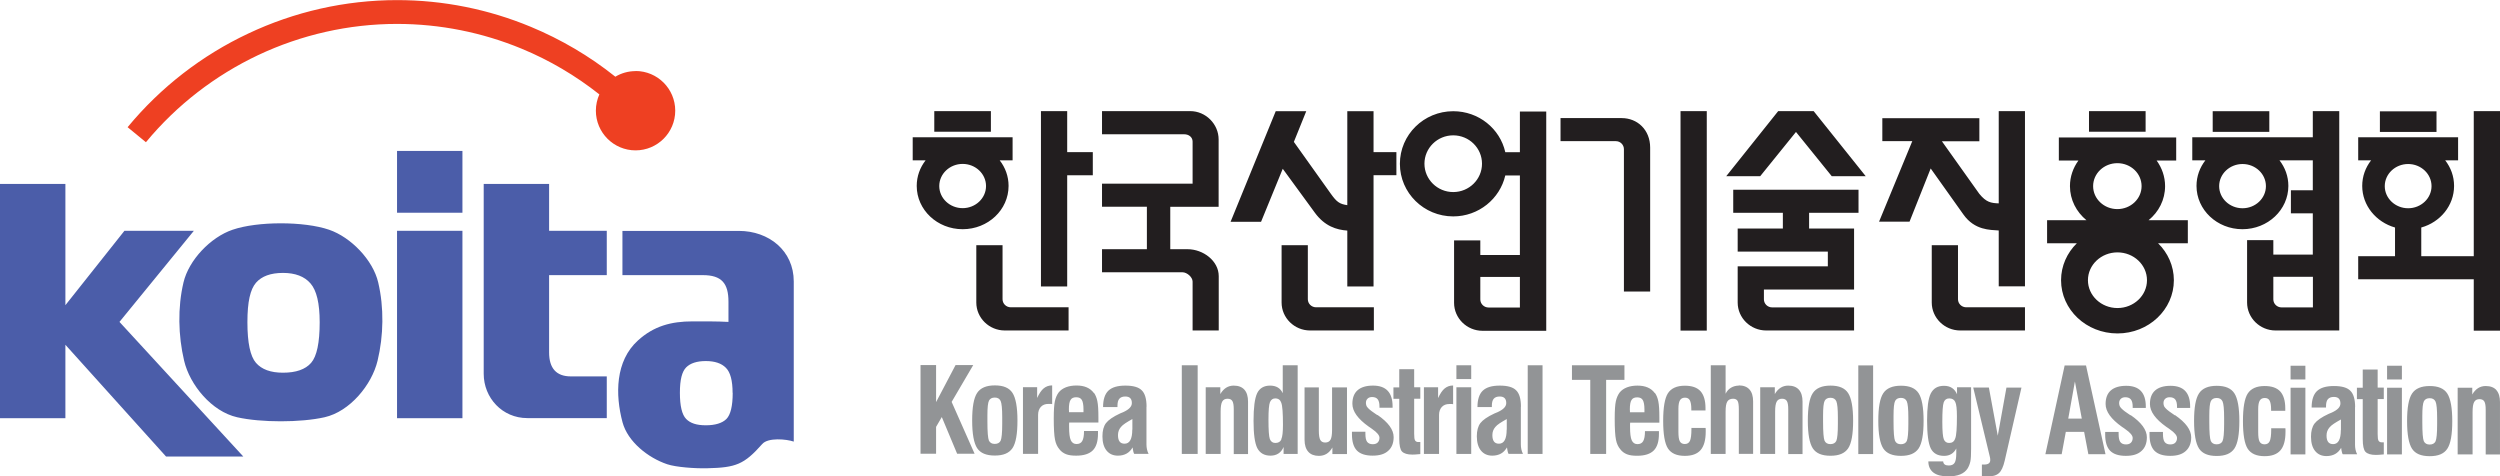
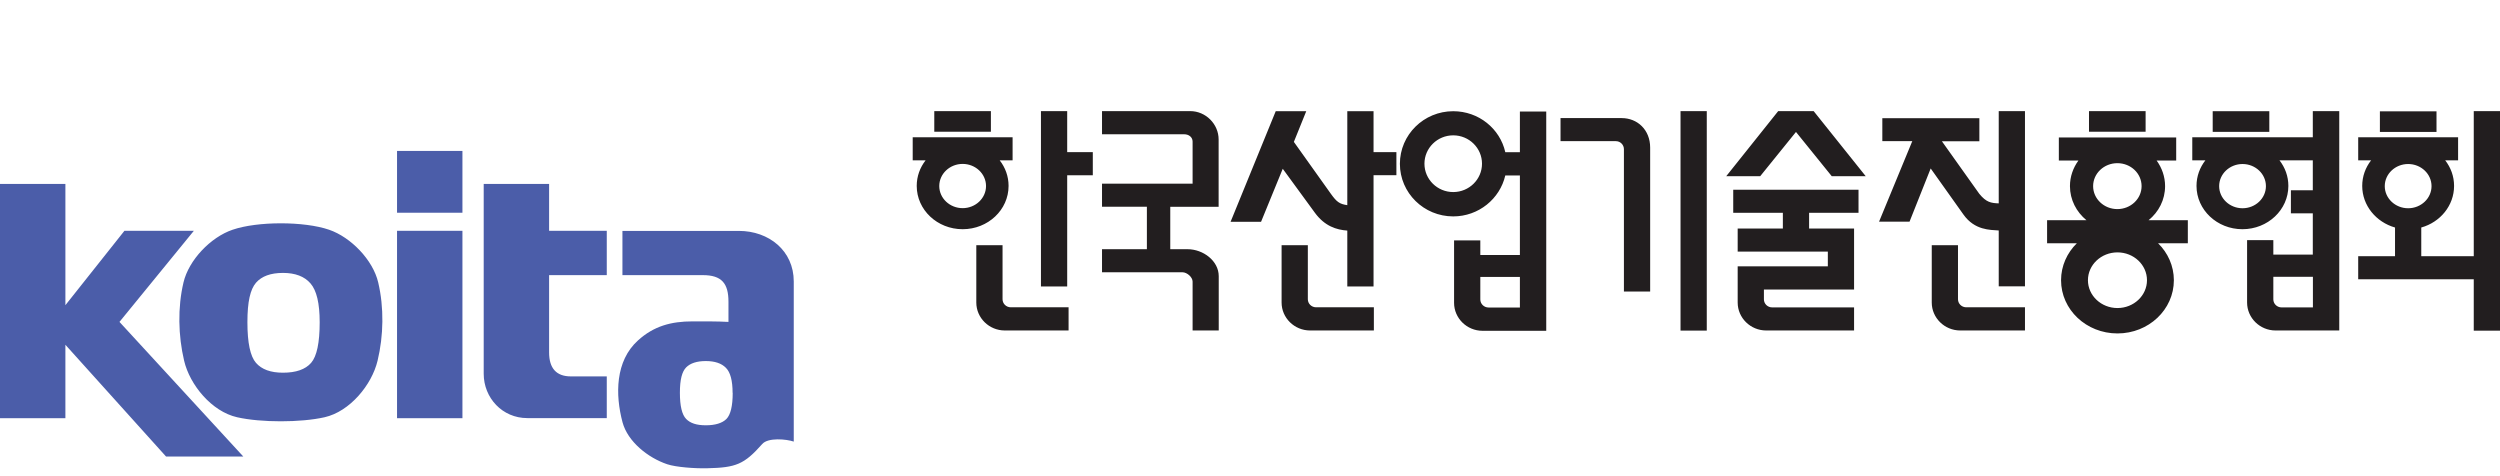
<svg xmlns="http://www.w3.org/2000/svg" id="_레이어_2" viewBox="0 0 236.25 45">
  <defs>
    <style>.cls-1{fill:#221e1f;}.cls-1,.cls-2{fill-rule:evenodd;}.cls-3{fill:#929496;}.cls-4{fill:#4b5da9;}.cls-2{fill:#ee4022;}</style>
  </defs>
  <g id="_레이어_1-2">
    <g>
      <path class="cls-4" d="M69.24,37.12c0,1.25-.2,2.07-.59,2.47-.4,.4-1.07,.6-1.95,.6s-1.47-.2-1.86-.6c-.39-.4-.59-1.22-.59-2.47s.2-2,.59-2.4c.4-.4,1.02-.6,1.86-.6s1.48,.21,1.9,.64c.42,.42,.63,1.21,.63,2.36h0Zm-10.43-11.12h7.61c1.78,0,2.42,.78,2.42,2.51v1.91c-1.13-.06-2.27-.05-3.4-.05-2.01,0-3.65,.44-5.15,1.8-2.15,1.94-2.16,5.12-1.46,7.74,.49,1.82,2.4,3.35,4.22,3.96,.83,.28,2.64,.41,3.78,.38,2.72-.06,3.49-.36,5.2-2.29,.55-.63,2.27-.47,2.98-.23v-15.13c0-2.91-2.35-4.78-5.19-4.78h-11v4.19h0Zm-15.11,13.52h-6.18V21.81h6.18v17.7h0Zm-20.71,3.62h-7.3l-9.51-10.56v6.94H0V17.38H6.18v11.46l5.58-7.03h6.56l-7.03,8.61,11.7,12.72h0Zm20.71-23.04h-6.18v-5.84h6.18v5.84h0Zm13.64,19.41h-7.51c-2.36,0-4.12-1.91-4.12-4.19V17.38h6.18v4.43h5.45v4.19h-5.45v7.3c0,1.51,.69,2.27,2.06,2.27h3.39v3.95h0Zm-34.93-.08c2.24,.51,6.01,.51,8.26,0,2.39-.54,4.46-3.05,5.01-5.34,.57-2.37,.62-5.03,.06-7.4-.49-2.11-2.57-4.27-4.64-4.98-2.36-.81-6.76-.81-9.12,0-2.07,.7-4.14,2.86-4.64,4.98-.56,2.37-.5,5.03,.06,7.4,.54,2.29,2.61,4.8,5.01,5.34h0Zm7.8-8.98c0,1.94-.27,3.22-.81,3.84-.54,.62-1.43,.93-2.66,.93-1.16,0-2.01-.31-2.55-.93-.54-.62-.81-1.9-.81-3.84s.27-3.1,.81-3.73c.54-.62,1.39-.93,2.55-.93s2.03,.33,2.6,.99c.58,.66,.87,1.88,.87,3.67Z" />
-       <path class="cls-2" d="M60.06,6.71c2.07,0,3.75,1.68,3.75,3.75s-1.68,3.75-3.75,3.75-3.75-1.68-3.75-3.75c0-.55,.12-1.07,.33-1.54-2.25-1.78-4.73-3.24-7.35-4.32-3.7-1.53-7.7-2.34-11.77-2.34-4.58,0-9.05,1.03-13.11,2.94-4.06,1.92-7.71,4.72-10.62,8.24l-1.73-1.42c3.13-3.79,7.04-6.8,11.4-8.85,4.36-2.06,9.16-3.16,14.07-3.16,4.36,0,8.65,.87,12.62,2.52,2.87,1.19,5.56,2.77,8,4.72,.56-.34,1.22-.53,1.92-.53Z" />
      <path class="cls-1" d="M147.48,11.16h5.77c1.48,0,2.69,1.1,2.69,2.79v13.6h-2.48s0-13.45,0-13.45c0-.42-.34-.76-.76-.76h-5.23v-2.18h0Zm-43.35-.66h8.34c1.48,0,2.69,1.23,2.69,2.68v6.36h-4.57v4.01h1.63c1.48,0,2.95,1.1,2.95,2.55v5.13h-2.47v-4.62c0-.42-.53-.88-.96-.88h-7.6v-2.18h4.24v-4.01h-4.24v-2.18h8.56v-3.98c0-.42-.36-.69-.79-.69h-7.77v-2.19h0Zm87.22,20.73h-6.11c-1.48,0-2.69-1.19-2.69-2.64v-5.42h2.48v5.11c0,.42,.35,.76,.78,.76h5.55v2.18h0Zm-16.14,0h-8.31c-1.48,0-2.69-1.19-2.69-2.64v-3.42h8.52v-1.39h-8.52v-2.18h4.27v-1.49h-4.69v-2.18h11.84v2.18h-4.67v1.49h4.25v5.76h-8.52v.93c0,.42,.35,.76,.78,.76h7.74v2.18h0Zm-45.39,0h-6.02c-1.48,0-2.69-1.19-2.69-2.64v-5.42h2.48v5.11c0,.42,.35,.76,.78,.76h5.46v2.18h0Zm-28.85,0h-6.02c-1.48,0-2.69-1.19-2.69-2.64v-5.42h2.48v5.11c0,.42,.35,.76,.78,.76h5.46v2.18h0ZM168.04,10.5l-4.91,6.15h3.21l3.38-4.18,3.38,4.18h3.21l-4.92-6.15h-3.34Zm-9.23,0V31.24h2.48V10.5h-2.48Zm-70.52,0h5.35v1.95h-5.35v-1.95h0Zm12.56,0h-2.48V27.07h2.48v-10.51h2.42v-2.18h-2.42v-3.87h0Zm-14.6,2.47h9.44v2.18h-1.22c.53,.68,.84,1.51,.84,2.42,0,2.26-1.94,4.09-4.34,4.09s-4.34-1.83-4.34-4.09c0-.91,.31-1.74,.84-2.42h-1.22v-2.18h0Zm4.72,2.52c-1.22,0-2.21,.94-2.21,2.09s.99,2.09,2.21,2.09,2.21-.94,2.21-2.09-.99-2.09-2.21-2.09h0Zm55.16-4.95h-2.5v3.84h-1.38c-.5-2.22-2.51-3.87-4.92-3.87-2.78,0-5.04,2.22-5.04,4.97s2.26,4.97,5.04,4.97c2.4,0,4.41-1.66,4.92-3.87h1.38v7.52h-3.74v-1.38h-2.48v5.9c0,1.45,1.21,2.64,2.69,2.64h6.02V10.53h0Zm-2.5,15.62v2.9h-2.96c-.43,0-.78-.34-.78-.76v-2.13h3.74Zm-6.3-13.37c1.5,0,2.72,1.2,2.72,2.68s-1.22,2.68-2.72,2.68-2.72-1.2-2.72-2.68,1.22-2.68,2.72-2.68h0Zm71.77-2.28h5.35v1.95h-5.35v-1.95h0Zm-9.01,4.91c1.27,0,2.29,.97,2.29,2.17s-1.03,2.17-2.29,2.17-2.29-.97-2.29-2.17,1.03-2.17,2.29-2.17h0Zm11.83,.08c1.22,0,2.21,.94,2.21,2.09s-.99,2.09-2.21,2.09-2.21-.94-2.21-2.09,.99-2.09,2.21-2.09h0Zm15.65,0c1.22,0,2.21,.94,2.21,2.09s-.99,2.09-2.21,2.09-2.21-.94-2.21-2.09,.99-2.09,2.21-2.09h0Zm6.2,15.75h2.48V10.5h-2.48v13.71h-4.96v-2.71c1.79-.5,3.1-2.07,3.1-3.93,0-.91-.31-1.74-.84-2.42h1.22v-2.18h-9.44v2.18h1.22c-.53,.68-.84,1.51-.84,2.42,0,1.85,1.31,3.42,3.1,3.93v2.71h-3.48v2.18h10.92v4.84h0Zm-8.87-20.73h5.35v1.95h-5.35v-1.95h0Zm-31.45,10.29v2.18h2.81c-.92,.9-1.49,2.14-1.49,3.49,0,2.78,2.38,5.03,5.33,5.03s5.33-2.25,5.33-5.03c0-1.35-.57-2.59-1.49-3.49h2.81v-2.18h-3.71c.96-.78,1.56-1.93,1.56-3.22,0-.9-.3-1.73-.8-2.42h1.85v-2.18h-11.09v2.18h1.85c-.5,.69-.8,1.52-.8,2.42,0,1.29,.61,2.44,1.56,3.22h-3.71Zm6.65,3.04c1.54,0,2.79,1.18,2.79,2.63s-1.25,2.63-2.79,2.63-2.79-1.18-2.79-2.63,1.25-2.63,2.79-2.63h0ZM120.56,10.5l-4.27,10.46h2.88l2.05-5.01,3.04,4.16c.93,1.27,2.05,1.61,3.06,1.68v5.28h2.48v-10.51h2.16v-2.18h-2.16v-3.87h-2.48v8.88c-.75-.11-1.01-.32-1.55-1.07l-3.5-4.91,1.17-2.9h-2.88Zm94.27,13.57v-1.38h-2.48v5.9c0,1.45,1.21,2.64,2.69,2.64h6.02V10.5h-2.5v2.47h-11.39v2.18h1.24c-.53,.68-.84,1.51-.84,2.42,0,2.26,1.94,4.09,4.34,4.09s4.34-1.83,4.34-4.09c0-.91-.31-1.74-.84-2.42h3.15v2.83h-2.07v2.18h2.07v3.9h-3.74Zm3.74,2.08v2.9h-2.96c-.43,0-.78-.34-.78-.76v-2.13h3.74Zm-40.69-14.99v2.18h2.83l-3.14,7.61h2.88l2-5.03,3.1,4.36c1.06,1.49,2.52,1.44,3.33,1.5v5.28h2.48V10.5h-2.48v8.72c-.74-.03-1.18-.1-1.84-.91l-3.53-4.96h3.54v-2.18h-9.16Zm19.53-.66h5.35v1.95h-5.35v-1.95Z" />
-       <path class="cls-3" d="M91.98,34.5h-1.68l-1.84,3.5v-3.5h-1.47v8.38h1.47v-2.54l.54-.93,1.45,3.47h1.65l-2.17-4.9,2.04-3.48Zm2.03,1.92c-.8,0-1.36,.24-1.67,.71-.32,.48-.47,1.35-.47,2.61s.16,2.13,.47,2.61c.31,.47,.86,.7,1.67,.7s1.35-.23,1.67-.7c.32-.48,.47-1.35,.47-2.61s-.16-2.13-.47-2.61c-.31-.48-.86-.71-1.67-.71Zm.7,3.36v.26c0,.85-.05,1.38-.15,1.61-.1,.2-.29,.3-.56,.3s-.45-.11-.55-.32c-.09-.22-.14-.81-.14-1.79v-.58c0-.74,.05-1.21,.15-1.4,.1-.19,.28-.29,.55-.29s.45,.11,.55,.32c.1,.22,.15,.74,.15,1.55v.36Zm3.3-2.16v-1.03h-1.34v6.3h1.43v-3.69c0-.31,.09-.56,.26-.75,.18-.19,.41-.28,.71-.28,.08,0,.14,0,.2,0,.05,0,.11,0,.16,.02v-1.77c-.32,0-.58,.1-.8,.28-.22,.18-.42,.48-.62,.91Zm5.36-.48c-.35-.48-.9-.71-1.64-.71s-1.34,.22-1.69,.66c-.16,.22-.28,.49-.35,.81-.07,.3-.11,.85-.11,1.64,0,.95,.04,1.62,.12,2.01,.07,.36,.21,.67,.42,.91,.16,.21,.37,.36,.62,.46,.25,.1,.57,.14,.96,.14,.72,0,1.24-.17,1.57-.5,.33-.33,.49-.86,.49-1.58,0-.02,0-.06,0-.12,0-.06,0-.1,0-.13h-1.32c0,.45-.06,.76-.17,.95-.11,.19-.29,.28-.54,.28s-.43-.12-.54-.36c-.11-.24-.16-.66-.16-1.26v-.26c0-.05,0-.1,.01-.15h2.76v-.48c0-.7-.03-1.21-.1-1.54-.06-.31-.17-.58-.32-.79Zm-.99,1.81h-1.36v-.11s0-.1-.01-.16c0-.42,.05-.72,.16-.89,.1-.17,.28-.25,.53-.25s.43,.08,.53,.25c.1,.16,.16,.46,.16,.89v.27Zm5.97-.51c0-.74-.15-1.26-.45-1.55-.29-.3-.8-.45-1.55-.45s-1.27,.16-1.61,.48c-.33,.32-.5,.84-.5,1.55h1.36v-.12c0-.31,.06-.54,.18-.67,.12-.14,.31-.21,.56-.21,.42,0,.62,.21,.62,.62,0,.33-.27,.61-.82,.86-.06,.03-.12,.05-.17,.07-.05,.02-.09,.04-.12,.05-.67,.31-1.11,.62-1.34,.92-.22,.3-.33,.71-.33,1.24,0,.58,.13,1.03,.39,1.35,.26,.32,.62,.48,1.07,.48,.32,0,.6-.07,.83-.2,.23-.13,.42-.33,.56-.58,.02,.17,.05,.3,.07,.4,.03,.1,.05,.17,.08,.21h1.36c-.14-.27-.2-.58-.2-.9v-3.56Zm-1.35,2.16c0,.88-.24,1.33-.73,1.33-.42,0-.62-.27-.62-.81,0-.3,.09-.55,.28-.77,.09-.11,.23-.23,.41-.35,.18-.12,.4-.25,.67-.4v1Zm4.68,2.3h1.5v-8.38h-1.5v8.38Zm4.91-6.46c-.54,0-.96,.27-1.27,.8v-.64h-1.38v6.3h1.41v-4.01c0-.45,.05-.76,.15-.94,.1-.18,.27-.27,.5-.27,.22,0,.37,.07,.46,.22,.09,.15,.13,.41,.13,.79v4.22h1.35v-4.95c0-.49-.11-.87-.34-1.13-.23-.26-.57-.39-1.02-.39Zm4.62,.7c-.22-.47-.62-.7-1.19-.7s-.99,.24-1.22,.72c-.23,.49-.34,1.36-.34,2.62s.12,2.09,.35,2.56c.25,.48,.67,.72,1.25,.72s1.01-.27,1.24-.82v.66h1.33v-8.38h-1.41v2.62Zm-.12,4.39c-.1,.22-.29,.33-.57,.33-.25,0-.42-.12-.52-.37-.09-.25-.13-.87-.13-1.84,0-.87,.05-1.42,.14-1.64,.1-.24,.27-.36,.5-.36,.29,0,.48,.14,.57,.41,.11,.28,.16,.98,.16,2.08,0,.69-.05,1.15-.16,1.37Zm4.79-.9c0,.45-.05,.76-.15,.93-.1,.17-.26,.26-.5,.26-.21,0-.37-.08-.46-.24-.09-.16-.14-.45-.14-.86v-4.11h-1.35v4.95c0,.49,.12,.87,.35,1.13,.23,.26,.57,.39,1,.39,.56,0,.98-.26,1.28-.79v.62h1.38v-6.3h-1.41v4.02Zm4.28-1.4c-.07-.05-.13-.09-.19-.13-.05-.03-.1-.06-.13-.09-.16-.11-.3-.21-.39-.29-.1-.08-.17-.16-.23-.23-.06-.07-.1-.14-.11-.21-.02-.07-.03-.14-.03-.21,0-.16,.05-.3,.16-.4,.1-.1,.25-.15,.42-.15,.24,0,.42,.07,.53,.21,.11,.14,.17,.36,.17,.67v.13h1.24v-.13c0-1.31-.62-1.96-1.85-1.96-.65,0-1.13,.15-1.46,.44-.33,.29-.49,.72-.49,1.28,0,.71,.52,1.43,1.55,2.16l.06,.04s.08,.05,.12,.08c.04,.03,.09,.07,.15,.11,.45,.31,.68,.59,.68,.82,0,.19-.06,.34-.17,.45-.11,.11-.27,.16-.47,.16-.24,0-.42-.08-.53-.23-.11-.15-.16-.41-.16-.77v-.18h-1.27s0,.07,0,.13,0,.09,0,.12c0,.7,.16,1.21,.47,1.53,.32,.32,.81,.48,1.48,.48s1.14-.15,1.48-.46c.34-.3,.51-.74,.51-1.29,0-.7-.51-1.4-1.53-2.1Zm3.48-4.34h-1.41v1.72h-.55v1.08h.55v3.78c0,.62,.09,1.02,.26,1.2,.19,.19,.51,.29,.98,.29,.07,0,.17,0,.28-.01,.11,0,.27-.02,.47-.04v-1.14s-.03,0-.06,0c-.03,0-.06,0-.09,0-.09,0-.16,0-.21-.03s-.1-.06-.13-.11c-.03-.06-.06-.13-.07-.23-.01-.1-.02-.24-.02-.41v-3.31h.58v-1.08h-.58v-1.72Zm2.26,2.74v-1.03h-1.34v6.3h1.43v-3.69c0-.31,.09-.56,.26-.75,.18-.19,.41-.28,.71-.28,.08,0,.15,0,.2,0,.05,0,.11,0,.16,.02v-1.77c-.32,0-.58,.1-.8,.28-.22,.18-.42,.48-.62,.91Zm1.73-1.81h1.4v-1.3h-1.4v1.3Zm0,7.08h1.4v-6.3h-1.4v6.3Zm6.1-4.46c0-.74-.15-1.26-.45-1.55-.29-.3-.8-.45-1.55-.45s-1.27,.16-1.61,.48c-.33,.32-.5,.84-.5,1.55h1.36v-.12c0-.31,.06-.54,.18-.67,.12-.14,.31-.21,.56-.21,.42,0,.62,.21,.62,.62,0,.33-.27,.61-.82,.86-.06,.03-.12,.05-.17,.07-.05,.02-.09,.04-.12,.05-.67,.31-1.11,.62-1.34,.92-.22,.3-.33,.71-.33,1.24,0,.58,.13,1.03,.39,1.35,.26,.32,.62,.48,1.07,.48,.32,0,.6-.07,.83-.2,.23-.13,.41-.33,.56-.58,.02,.17,.05,.3,.07,.4,.02,.1,.05,.17,.08,.21h1.36c-.14-.27-.2-.58-.2-.9v-3.56Zm-1.35,2.16c0,.88-.24,1.33-.73,1.33-.42,0-.62-.27-.62-.81,0-.3,.09-.55,.28-.77,.09-.11,.23-.23,.41-.35,.18-.12,.4-.25,.67-.4v1Zm1.99,2.3h1.4v-8.38h-1.4v8.38Zm9.14-8.38h-4.96v1.38h1.73v7h1.5v-7h1.73v-1.38Zm2.87,2.63c-.35-.48-.9-.71-1.64-.71s-1.34,.22-1.69,.66c-.16,.22-.28,.49-.35,.81-.07,.3-.11,.85-.11,1.64,0,.95,.04,1.62,.12,2.01,.07,.36,.21,.67,.42,.91,.16,.21,.37,.36,.62,.46,.25,.1,.57,.14,.96,.14,.72,0,1.24-.17,1.57-.5,.33-.33,.49-.86,.49-1.58,0-.02,0-.06,0-.12,0-.06,0-.1,0-.13h-1.32c0,.45-.06,.76-.17,.95-.11,.19-.29,.28-.54,.28s-.43-.12-.54-.36c-.11-.24-.16-.66-.16-1.26v-.26c0-.05,0-.1,.01-.15h2.76v-.48c0-.7-.03-1.21-.1-1.54-.06-.31-.17-.58-.32-.79Zm-.99,1.81h-1.36v-.11s0-.1-.01-.16c0-.42,.05-.72,.16-.89,.1-.17,.28-.25,.53-.25s.43,.08,.53,.25,.16,.46,.16,.89v.27Zm4.45,1.47v.13c0,.53-.05,.9-.14,1.1-.09,.2-.26,.3-.49,.3-.22,0-.38-.09-.47-.26-.09-.17-.13-.47-.13-.9v-2.17c0-.38,.05-.65,.15-.81,.1-.16,.25-.24,.47-.24s.37,.08,.46,.25c.09,.17,.14,.44,.14,.82v.14h1.34v-.22c0-.72-.16-1.25-.47-1.6-.32-.35-.81-.52-1.48-.52-.76,0-1.29,.24-1.6,.71-.3,.47-.45,1.34-.45,2.61s.15,2.14,.45,2.61c.31,.47,.84,.7,1.6,.7,.67,0,1.17-.18,1.49-.55,.32-.37,.48-.95,.48-1.73v-.22s0-.09-.01-.14h-1.32Zm4.48-3.99c-.27,0-.52,.07-.74,.2-.22,.13-.39,.32-.51,.57v-2.69h-1.4v8.38h1.4v-4.01c0-.45,.05-.76,.16-.94s.29-.27,.55-.27c.2,0,.34,.07,.42,.2,.08,.13,.12,.4,.12,.79v4.22h1.35v-4.95c0-.49-.11-.87-.34-1.13-.23-.26-.57-.39-1.02-.39Zm4.67,0c-.54,0-.96,.27-1.27,.8v-.64h-1.38v6.3h1.41v-4.01c0-.45,.05-.76,.15-.94,.1-.18,.27-.27,.5-.27,.22,0,.37,.07,.46,.22,.09,.15,.13,.41,.13,.79v4.22h1.35v-4.95c0-.49-.11-.87-.34-1.13-.23-.26-.57-.39-1.02-.39Zm3.99,0c-.8,0-1.36,.24-1.67,.71-.32,.48-.47,1.35-.47,2.61s.16,2.13,.47,2.61c.31,.47,.86,.7,1.67,.7s1.35-.23,1.67-.7c.32-.48,.47-1.35,.47-2.61s-.16-2.13-.47-2.61c-.31-.48-.86-.71-1.67-.71Zm.7,3.36v.26c0,.85-.05,1.38-.15,1.61-.1,.2-.29,.3-.56,.3s-.45-.11-.55-.32c-.09-.22-.14-.81-.14-1.79v-.58c0-.74,.05-1.21,.15-1.4,.1-.19,.28-.29,.55-.29s.45,.11,.55,.32c.1,.22,.15,.74,.15,1.55v.36Zm1.93,3.11h1.4v-8.38h-1.4v8.38Zm4.03-6.46c-.8,0-1.36,.24-1.67,.71-.32,.48-.47,1.35-.47,2.61s.16,2.13,.47,2.61c.31,.47,.86,.7,1.67,.7s1.35-.23,1.67-.7c.32-.48,.47-1.35,.47-2.61s-.16-2.13-.47-2.61c-.31-.48-.86-.71-1.67-.71Zm.7,3.36v.26c0,.85-.05,1.38-.15,1.61-.1,.2-.29,.3-.56,.3s-.45-.11-.55-.32c-.09-.22-.14-.81-.14-1.79v-.58c0-.74,.05-1.21,.15-1.4,.1-.19,.28-.29,.55-.29s.45,.11,.55,.32c.1,.22,.15,.74,.15,1.55v.36Zm4.61-2.53c-.23-.55-.64-.82-1.24-.82s-1,.24-1.25,.72c-.24,.48-.35,1.34-.35,2.56,0,1.29,.12,2.17,.35,2.64,.24,.47,.66,.7,1.26,.7,.52,0,.91-.23,1.15-.7v.43c0,.45-.05,.76-.16,.93-.11,.17-.29,.25-.56,.25-.33,0-.5-.13-.52-.39h-1.4c0,.47,.17,.82,.48,1.06,.32,.24,.78,.36,1.39,.36,.91,0,1.52-.25,1.84-.75,.11-.18,.2-.4,.26-.66,.05-.24,.07-.64,.07-1.21v-5.8h-1.33v.66Zm-.19,4.17c-.09,.28-.28,.41-.57,.41-.24,0-.41-.12-.5-.35-.09-.22-.14-.77-.14-1.64,0-.97,.04-1.58,.13-1.84,.09-.25,.26-.38,.52-.38,.28,0,.47,.11,.57,.33,.11,.22,.16,.67,.16,1.37,0,1.11-.05,1.81-.16,2.08Zm4.03-.28l-.84-4.55h-1.48l1.56,6.5c.04,.13,.05,.25,.05,.36,0,.28-.19,.42-.57,.42-.06,0-.1,0-.13,0-.03,0-.06,0-.09,0v1.09c.09,.01,.17,.03,.25,.03,.08,0,.16,.01,.24,.01,.52,0,.88-.1,1.11-.31,.23-.19,.42-.59,.56-1.2l1.58-6.89h-1.42l-.82,4.55Zm6.32-6.63l-1.82,8.38h1.54l.39-2.11h1.73l.4,2.11h1.62l-1.84-8.38h-2.02Zm.34,5.02l.63-3.51,.65,3.51h-1.28Zm5.89-.31c-.07-.05-.13-.09-.19-.13-.05-.03-.1-.06-.13-.09-.17-.11-.3-.21-.39-.29-.1-.08-.17-.16-.23-.23-.06-.07-.09-.14-.11-.21-.02-.07-.03-.14-.03-.21,0-.16,.05-.3,.16-.4,.1-.1,.25-.15,.42-.15,.24,0,.42,.07,.53,.21s.17,.36,.17,.67v.13h1.24v-.13c0-1.31-.62-1.96-1.85-1.96-.64,0-1.13,.15-1.46,.44-.33,.29-.49,.72-.49,1.28,0,.71,.52,1.43,1.55,2.16l.06,.04s.07,.05,.12,.08c.04,.03,.09,.07,.15,.11,.45,.31,.68,.59,.68,.82,0,.19-.06,.34-.17,.45-.11,.11-.27,.16-.47,.16-.24,0-.42-.08-.53-.23-.11-.15-.16-.41-.16-.77v-.18h-1.27s0,.07,0,.13,0,.09,0,.12c0,.7,.16,1.21,.47,1.53,.32,.32,.81,.48,1.48,.48s1.14-.15,1.48-.46c.34-.3,.51-.74,.51-1.29,0-.7-.51-1.4-1.53-2.1Zm4.19,0c-.07-.05-.13-.09-.19-.13-.05-.03-.1-.06-.13-.09-.16-.11-.3-.21-.39-.29-.1-.08-.17-.16-.23-.23-.06-.07-.1-.14-.11-.21-.02-.07-.03-.14-.03-.21,0-.16,.05-.3,.16-.4,.1-.1,.25-.15,.42-.15,.24,0,.42,.07,.53,.21,.11,.14,.17,.36,.17,.67v.13h1.24v-.13c0-1.31-.62-1.96-1.85-1.96-.65,0-1.13,.15-1.46,.44-.33,.29-.49,.72-.49,1.28,0,.71,.52,1.43,1.55,2.16l.06,.04s.08,.05,.12,.08c.04,.03,.09,.07,.15,.11,.45,.31,.68,.59,.68,.82,0,.19-.06,.34-.17,.45-.11,.11-.27,.16-.47,.16-.24,0-.42-.08-.53-.23-.11-.15-.16-.41-.16-.77v-.18h-1.27s0,.07,0,.13c0,.06,0,.09,0,.12,0,.7,.16,1.21,.47,1.53,.32,.32,.81,.48,1.48,.48s1.14-.15,1.48-.46,.51-.74,.51-1.29c0-.7-.51-1.4-1.53-2.1Zm3.95-2.79c-.8,0-1.36,.24-1.67,.71-.32,.48-.47,1.35-.47,2.61s.16,2.13,.47,2.61c.31,.47,.86,.7,1.67,.7s1.35-.23,1.67-.7c.32-.48,.47-1.35,.47-2.61s-.16-2.13-.47-2.61c-.31-.48-.86-.71-1.67-.71Zm.7,3.36v.26c0,.85-.05,1.38-.15,1.61-.1,.2-.29,.3-.56,.3s-.45-.11-.55-.32c-.09-.22-.14-.81-.14-1.79v-.58c0-.74,.05-1.21,.15-1.4,.1-.19,.28-.29,.55-.29s.45,.11,.55,.32c.1,.22,.15,.74,.15,1.55v.36Zm4.45,.64v.13c0,.53-.05,.9-.14,1.1-.09,.2-.26,.3-.49,.3-.22,0-.38-.09-.47-.26-.09-.17-.13-.47-.13-.9v-2.17c0-.38,.05-.65,.15-.81,.1-.16,.25-.24,.47-.24s.37,.08,.46,.25c.09,.17,.14,.44,.14,.82v.14h1.34v-.22c0-.72-.16-1.25-.47-1.6-.32-.35-.81-.52-1.48-.52-.76,0-1.29,.24-1.6,.71-.3,.47-.45,1.34-.45,2.61s.15,2.14,.45,2.61c.31,.47,.84,.7,1.6,.7,.67,0,1.17-.18,1.49-.55,.32-.37,.48-.95,.48-1.73v-.22s0-.09-.01-.14h-1.32Zm1.83-4.6h1.4v-1.3h-1.4v1.3Zm0,7.08h1.4v-6.3h-1.4v6.3Zm6.1-4.46c0-.74-.15-1.26-.45-1.55-.29-.3-.8-.45-1.55-.45s-1.27,.16-1.61,.48c-.33,.32-.5,.84-.5,1.55h1.36v-.12c0-.31,.06-.54,.18-.67,.12-.14,.31-.21,.56-.21,.42,0,.62,.21,.62,.62,0,.33-.27,.61-.82,.86-.06,.03-.12,.05-.17,.07-.05,.02-.09,.04-.12,.05-.67,.31-1.11,.62-1.34,.92-.22,.3-.33,.71-.33,1.24,0,.58,.13,1.03,.39,1.35,.26,.32,.62,.48,1.07,.48,.32,0,.6-.07,.83-.2,.23-.13,.42-.33,.56-.58,.02,.17,.04,.3,.07,.4,.02,.1,.05,.17,.08,.21h1.36c-.14-.27-.2-.58-.2-.9v-3.56Zm-1.35,2.16c0,.88-.24,1.33-.73,1.33-.42,0-.62-.27-.62-.81,0-.3,.09-.55,.28-.77,.09-.11,.23-.23,.41-.35,.18-.12,.4-.25,.67-.4v1Zm3.48-5.72h-1.41v1.72h-.55v1.08h.55v3.78c0,.62,.09,1.02,.26,1.2,.19,.19,.51,.29,.98,.29,.07,0,.16,0,.28-.01,.11,0,.27-.02,.47-.04v-1.14s-.03,0-.06,0c-.03,0-.06,0-.09,0-.09,0-.16,0-.21-.03s-.1-.06-.13-.11c-.03-.06-.06-.13-.07-.23-.01-.1-.02-.24-.02-.41v-3.31h.58v-1.08h-.58v-1.72Zm.89,.94h1.4v-1.3h-1.4v1.3Zm0,7.08h1.4v-6.3h-1.4v6.3Zm4.03-6.46c-.8,0-1.36,.24-1.67,.71-.32,.48-.47,1.35-.47,2.61s.16,2.13,.47,2.61c.31,.47,.86,.7,1.67,.7s1.35-.23,1.66-.7c.32-.48,.47-1.35,.47-2.61s-.16-2.13-.47-2.61c-.31-.48-.86-.71-1.66-.71Zm.7,3.36v.26c0,.85-.05,1.38-.15,1.61-.1,.2-.29,.3-.56,.3s-.45-.11-.55-.32c-.09-.22-.14-.81-.14-1.79v-.58c0-.74,.05-1.21,.15-1.4,.1-.19,.28-.29,.55-.29s.45,.11,.55,.32c.1,.22,.15,.74,.15,1.55v.36Zm5.61-2.97c-.23-.26-.57-.39-1.02-.39-.54,0-.96,.27-1.27,.8v-.64h-1.38v6.3h1.41v-4.01c0-.45,.05-.76,.15-.94,.1-.18,.27-.27,.5-.27,.21,0,.37,.07,.46,.22,.09,.15,.13,.41,.13,.79v4.22h1.35v-4.95c0-.49-.11-.87-.34-1.13Z" />
    </g>
  </g>
</svg>